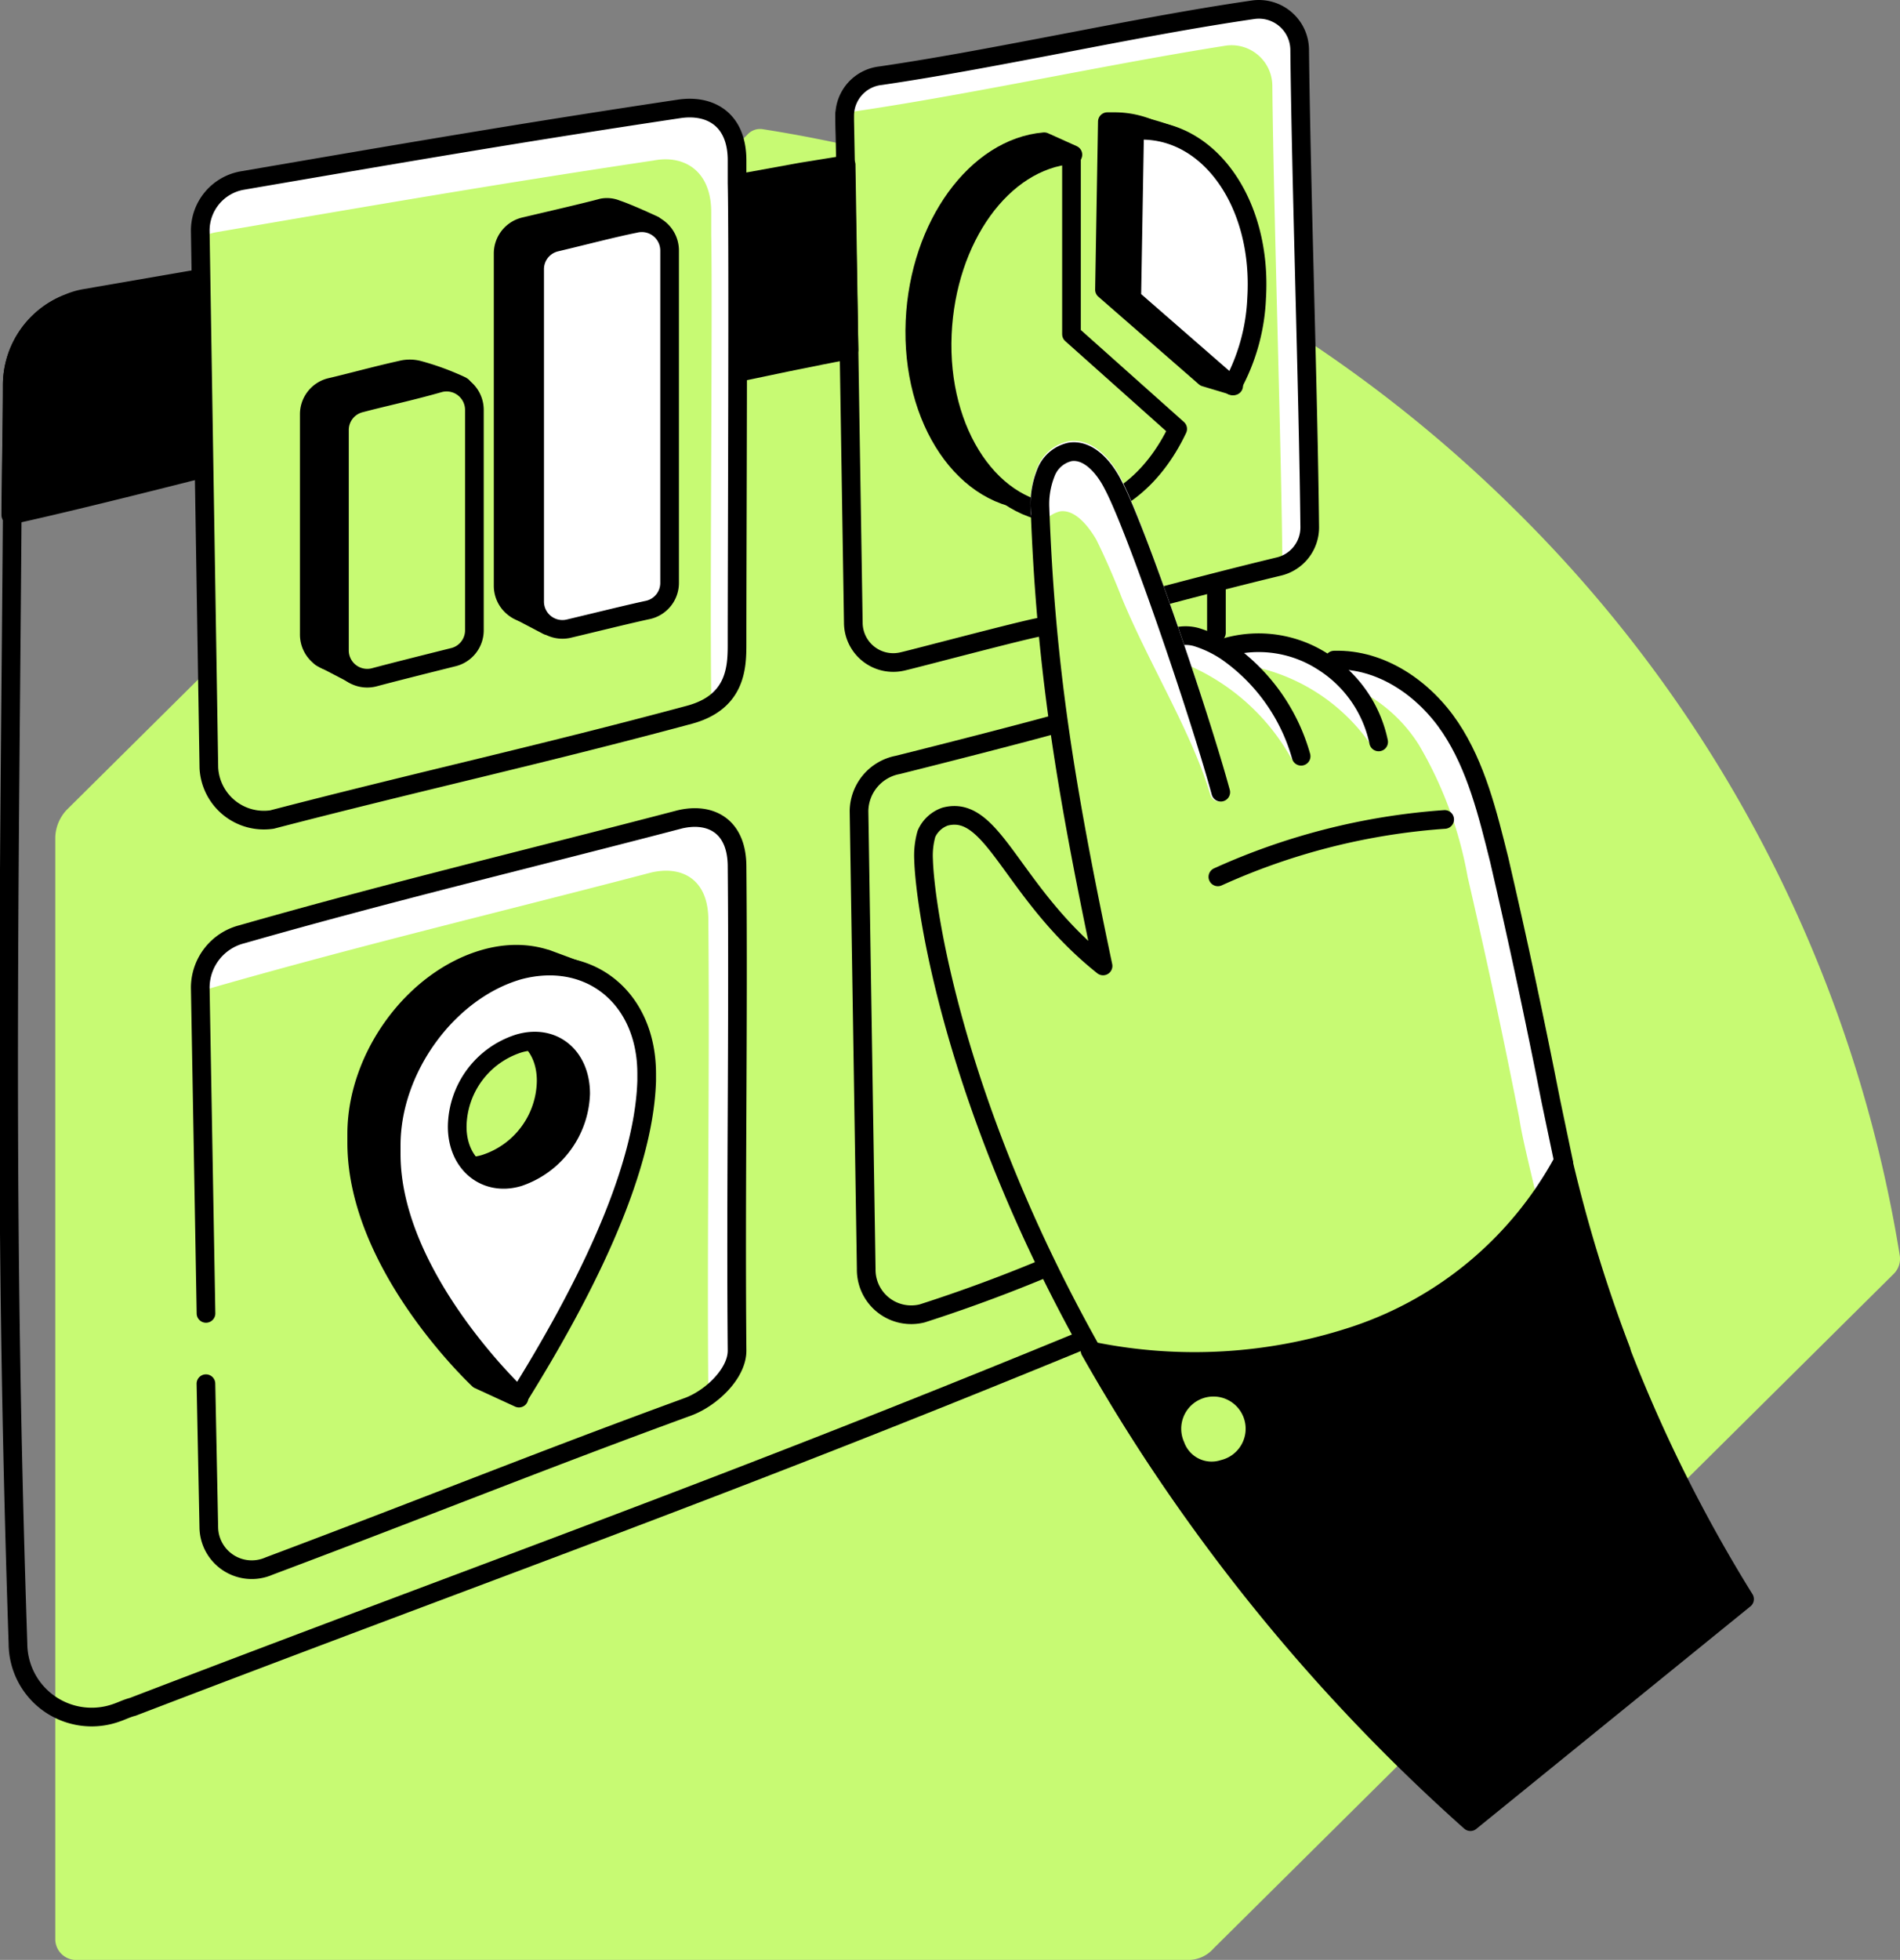
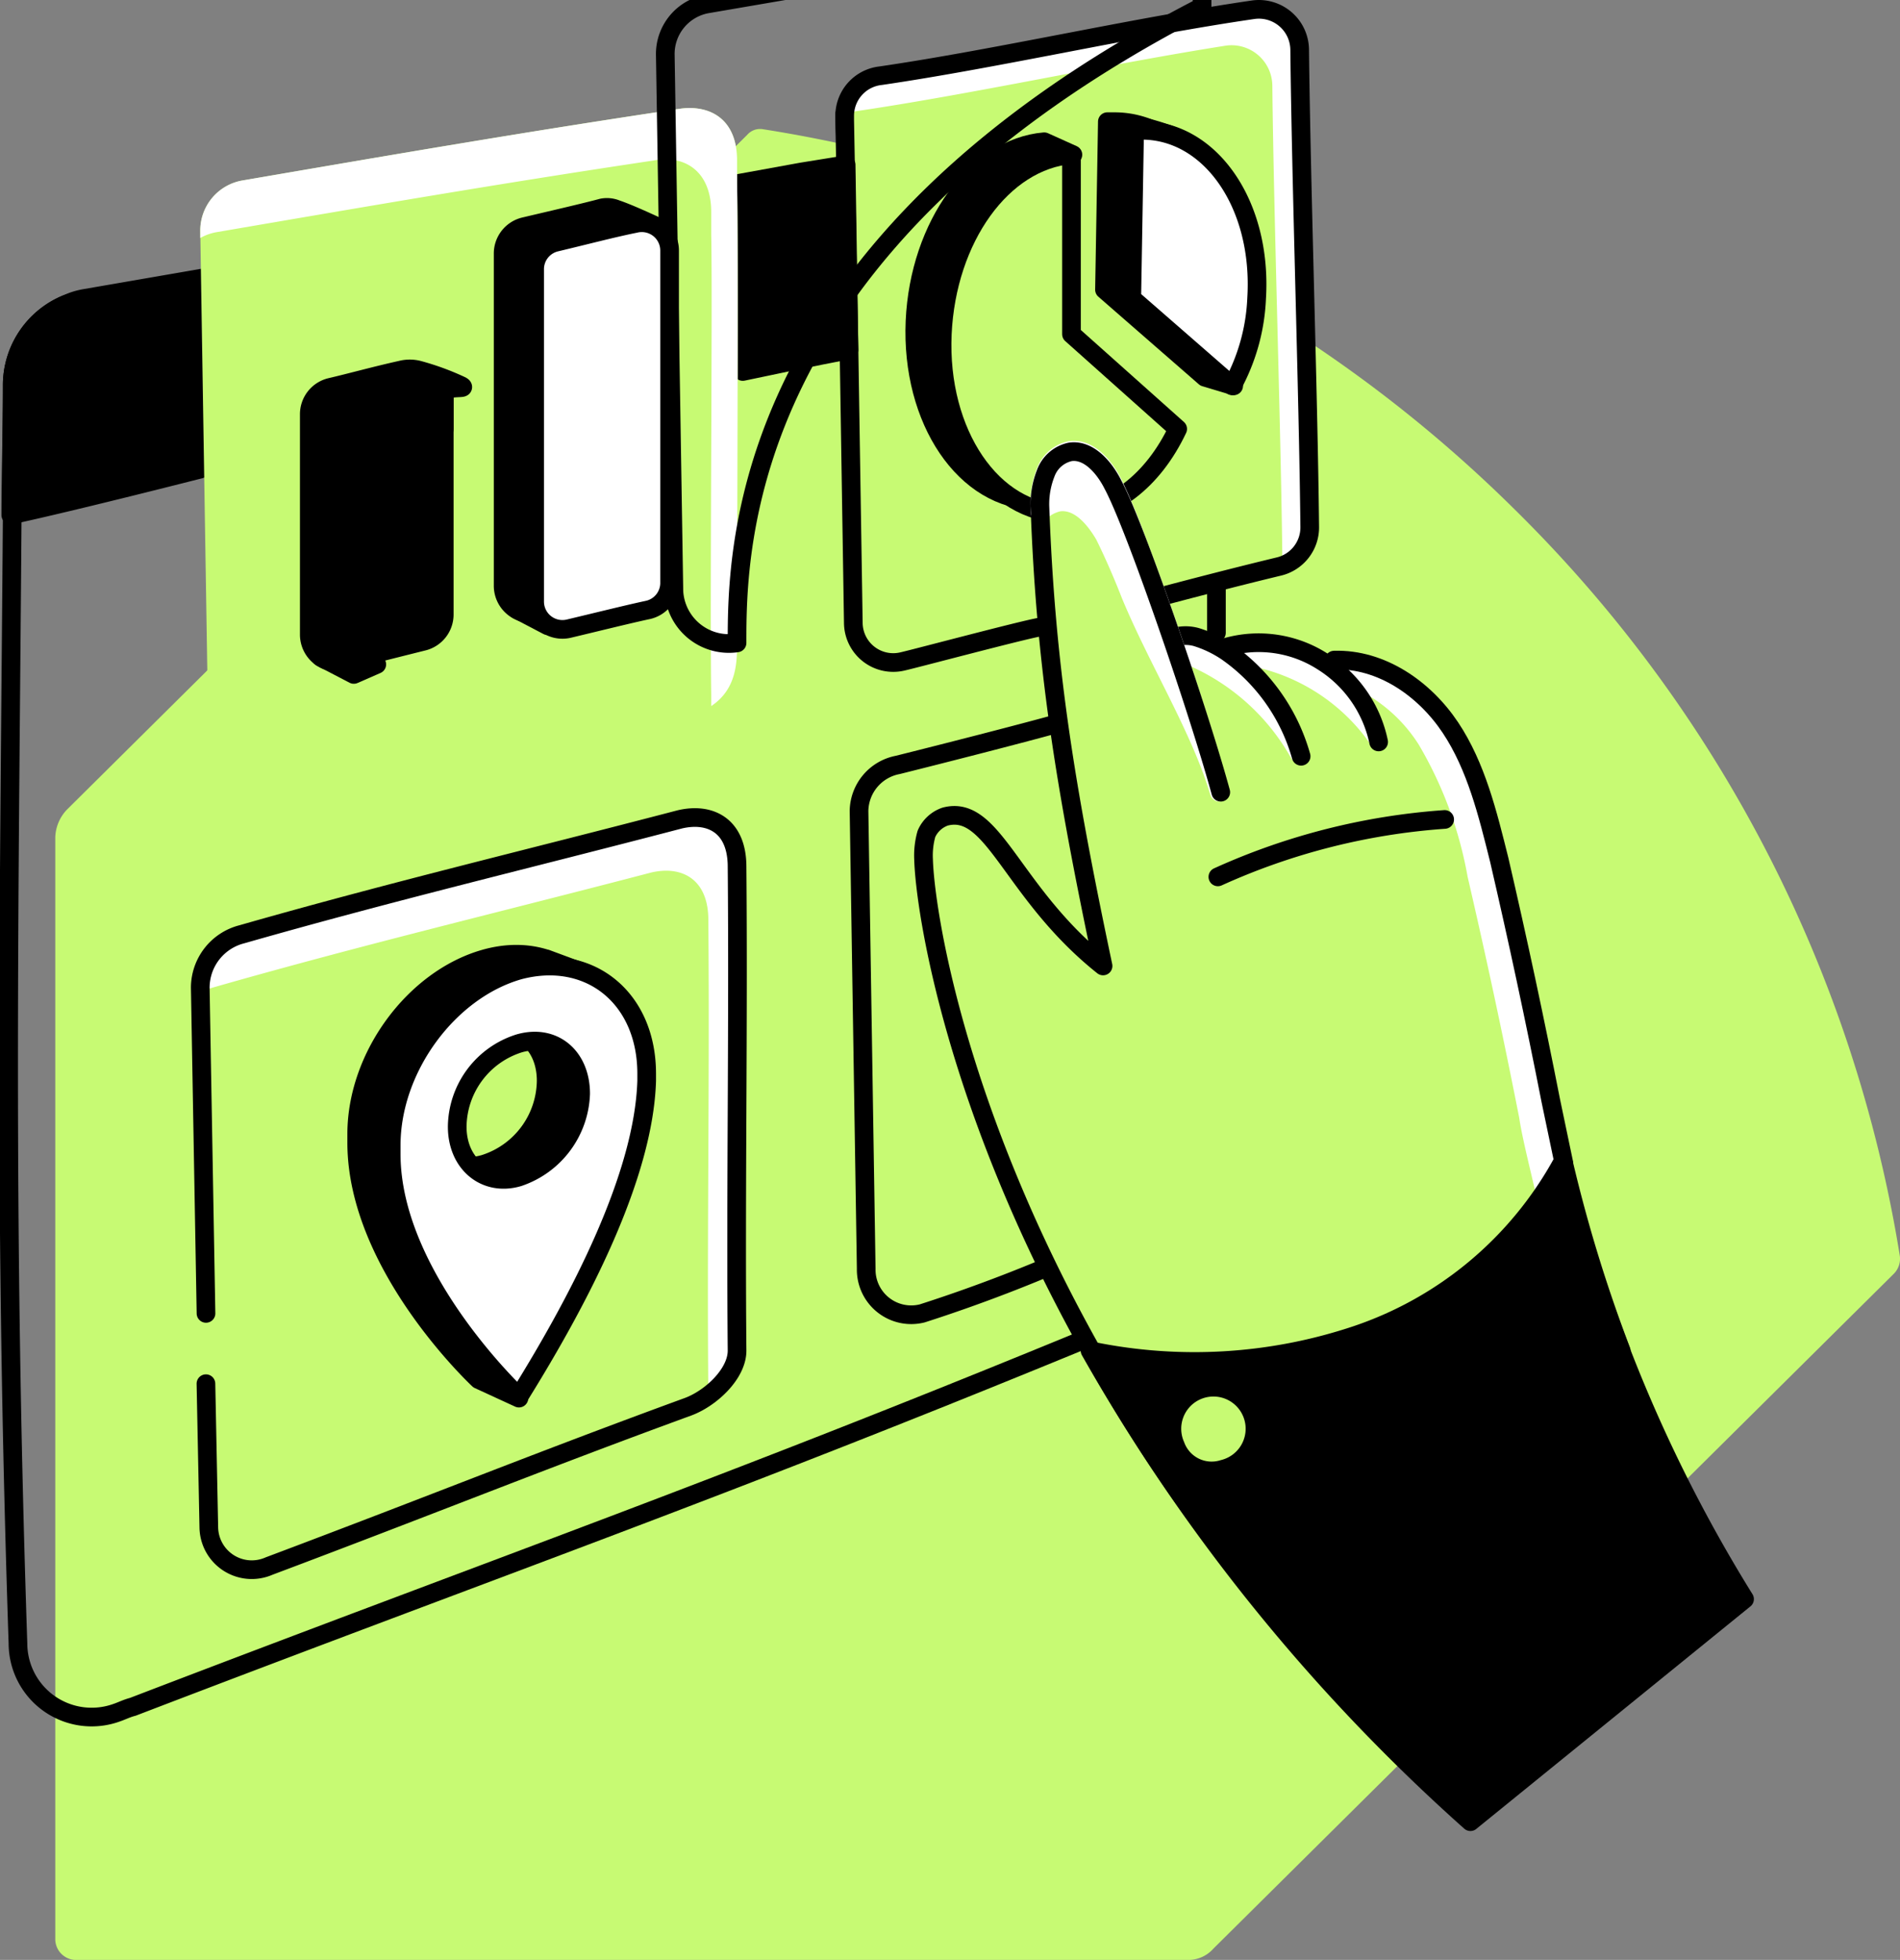
<svg xmlns="http://www.w3.org/2000/svg" width="125.104" height="128.999" viewBox="0 0 125.104 128.999">
  <rect x="0" y="0" width="125.104" height="128.999" fill="#808080" stroke="none" />
  <g id="コンテンツマーケ_2" transform="translate(-2.431 -0.384)">
    <path id="Path_13519" data-name="Path 13519" d="M51.623,9.267,6.827,53.685a2.765,2.765,0,0,0-.756,1.8v72.58a1.373,1.373,0,0,0,1.418,1.323H80.636a2.211,2.211,0,0,0,1.7-.756l44.8-44.417a1.4,1.4,0,0,0,.378-1.229,88.748,88.748,0,0,0-25.328-49.048A90.2,90.2,0,0,0,52.663,8.889,1.125,1.125,0,0,0,51.623,9.267Z" fill="#c7fa73" />
    <path id="Path_13520" data-name="Path 13520" d="M105.4,76.908l-1.8,2.268c-.283-1.323-.945-3.875-1.134-5.2q-1.559-7.938-3.4-15.877a26.1,26.1,0,0,0-3.213-8.694,10.034,10.034,0,0,0-5.292-4.158l-1.04-1.229.662-.189c3.119-.095,5.954,1.89,7.655,4.536,1.7,2.552,2.457,5.67,3.213,8.694q1.843,7.938,3.4,15.877C104.735,74.262,105.019,75.585,105.4,76.908Z" fill="#fff" />
    <path id="Path_13521" data-name="Path 13521" d="M84.133,44.115A12.546,12.546,0,0,1,92.827,49.6a8.193,8.193,0,0,0-2.457-4.82A7.251,7.251,0,0,0,85.645,42.7a2.594,2.594,0,0,0-1.229.189C84.038,43.17,84.133,43.642,84.133,44.115Z" fill="#fff" />
    <path id="Path_13522" data-name="Path 13522" d="M80.542,44.115a14.249,14.249,0,0,1,6.993,6.332v-.189a12.171,12.171,0,0,0-2.457-4.631,15.743,15.743,0,0,0-1.134-1.512c-.567-.567-1.323-.945-1.89-1.418a3.831,3.831,0,0,0-.851-.472,1.1,1.1,0,0,0-.945,0,.711.711,0,0,0-.473.661.784.784,0,0,0,.284.756Z" fill="#fff" />
    <path id="Path_13523" data-name="Path 13523" d="M58.049,7.919l.095,3.213" fill="none" stroke="#000" stroke-linecap="round" stroke-linejoin="round" stroke-miterlimit="10" stroke-width="1.229" />
    <path id="Path_13524" data-name="Path 13524" d="M58.333,23.418l.284,17.956a2.629,2.629,0,0,0,3.213,2.552c.851-.189,7.939-2.079,9.072-2.268l7.183-1.8c2.835-.756,5.765-1.512,8.505-2.174a2.648,2.648,0,0,0,2.079-2.646c-.094-8.789-.567-22.587-.662-31.376A2.686,2.686,0,0,0,84.984,1.02C77.14,2.155,68.162,4.234,60.412,5.368a2.653,2.653,0,0,0-2.363,2.646V8.3l.284,15.121.284,17.956a2.629,2.629,0,0,0,3.213,2.552c.851-.189,7.939-2.079,9.072-2.268Z" fill="#c7fa73" />
    <path id="Path_13525" data-name="Path 13525" d="M88.669,35.042a2.766,2.766,0,0,1-1.8,2.552v-.189c-.094-8.789-.567-22.587-.662-31.376a2.686,2.686,0,0,0-3.024-2.646C75.344,4.612,66.366,6.6,58.616,7.73c-.189,0-.284.095-.472.095a2.711,2.711,0,0,1,2.268-2.457c7.844-1.134,16.822-3.119,24.571-4.347a2.635,2.635,0,0,1,3.024,2.646C88.1,12.361,88.575,26.253,88.669,35.042Z" fill="#fff" />
    <path id="Path_13526" data-name="Path 13526" d="M58.333,23.418l.284,17.956a2.629,2.629,0,0,0,3.213,2.552c.851-.189,7.939-2.079,9.072-2.268l7.183-1.8c2.835-.756,5.765-1.512,8.505-2.174a2.648,2.648,0,0,0,2.079-2.646c-.094-8.789-.567-22.587-.662-31.376A2.686,2.686,0,0,0,84.984,1.02C77.14,2.155,68.162,4.234,60.412,5.368a2.653,2.653,0,0,0-2.363,2.646V8.3Zm0,0,.284,17.956a2.629,2.629,0,0,0,3.213,2.552c.851-.189,7.939-2.079,9.072-2.268" fill="none" stroke="#000" stroke-linecap="round" stroke-linejoin="round" stroke-miterlimit="10" stroke-width="1.229" />
    <path id="Path_13527" data-name="Path 13527" d="M73.737,82.768a101.948,101.948,0,0,1-10.585,4.064,2.965,2.965,0,0,1-3.686-2.93l-.473-30.147a3.134,3.134,0,0,1,2.552-3.024c3.024-.756,7.844-1.985,10.585-2.741" fill="#c7fa73" />
    <path id="Path_13528" data-name="Path 13528" d="M73.737,82.768a101.948,101.948,0,0,1-10.585,4.064,2.965,2.965,0,0,1-3.686-2.93l-.473-30.147a3.134,3.134,0,0,1,2.552-3.024c3.024-.756,7.844-1.985,10.585-2.741" fill="none" stroke="#000" stroke-linecap="round" stroke-linejoin="round" stroke-miterlimit="10" stroke-width="1.229" />
    <path id="Path_13529" data-name="Path 13529" d="M58.333,23.418s-2.552.472-6.993,1.418c-.095-4.158-.284-8.222-.284-12.38l4.158-.756,2.93-.472Z" stroke="#000" stroke-linecap="round" stroke-linejoin="round" stroke-miterlimit="10" stroke-width="1.229" />
    <path id="Path_13530" data-name="Path 13530" d="M15.616,31.262S7.489,33.341,3.142,34.286c0-2.741.095-5.576.095-8.506a5.774,5.774,0,0,1,3.591-5.387l5.765-.851,2.93-.473Z" stroke="#000" stroke-linecap="round" stroke-linejoin="round" stroke-miterlimit="10" stroke-width="1.229" />
    <path id="Path_13531" data-name="Path 13531" d="M71.091,21.528V11.416l.661.189,1.323-1.04-1.89-.851c-4.442.378-8.222,5.481-8.506,11.813-.283,6.521,3.308,11.813,8.033,11.813,3.024,0,5.765-2.268,7.466-5.576Z" stroke="#000" stroke-linecap="round" stroke-linejoin="round" stroke-miterlimit="10" stroke-width="1.229" />
    <path id="Path_13532" data-name="Path 13532" d="M79.975,28.616c-1.607,3.4-4.347,5.576-7.466,5.576-4.725,0-8.317-5.292-8.033-11.813.284-6.332,3.969-11.435,8.506-11.813V22.379Z" fill="#c7fa73" stroke="#000" stroke-linecap="round" stroke-linejoin="round" stroke-miterlimit="10" stroke-width="1.229" />
    <path id="Path_13533" data-name="Path 13533" d="M82.526,23.418a13.491,13.491,0,0,0,.851-3.969c.378-6.048-3.024-11.057-7.561-11.057h-.472l-.189,11.057,6.615,5.765,1.89.567Z" stroke="#000" stroke-linecap="round" stroke-linejoin="round" stroke-miterlimit="10" stroke-width="1.229" />
    <path id="Path_13534" data-name="Path 13534" d="M78.841,12.172s-3.119-2.835-2.457-3.686a14.451,14.451,0,0,1,3.5.945" />
    <path id="Path_13535" data-name="Path 13535" d="M78.841,12.172s-3.119-2.835-2.457-3.686a14.451,14.451,0,0,1,3.5.945" fill="none" stroke="#000" stroke-linecap="round" stroke-linejoin="round" stroke-miterlimit="10" stroke-width="1.229" />
    <path id="Path_13536" data-name="Path 13536" d="M85.173,20.016a13.133,13.133,0,0,1-1.607,5.765l-6.615-5.765L77.14,8.959h.472C82.148,8.959,85.551,13.873,85.173,20.016Z" fill="#fff" stroke="#000" stroke-linecap="round" stroke-linejoin="round" stroke-miterlimit="10" stroke-width="1.229" />
    <path id="Path_13537" data-name="Path 13537" d="M73.643,88.627c-23.91,9.829-37.8,14.648-62.468,24.1-.378.094-.756.283-1.04.378a4.853,4.853,0,0,1-6.521-4.536C2.669,80.311,3.047,59.8,3.236,34.286c-.094-2.741,0-5.576,0-8.505a5.774,5.774,0,0,1,3.591-5.387,4.675,4.675,0,0,1,1.229-.378l7.655-1.323" fill="none" stroke="#000" stroke-linecap="round" stroke-linejoin="round" stroke-miterlimit="10" stroke-width="1.229" />
    <path id="Path_13538" data-name="Path 13538" d="M47.843,92.88c-9.829,3.591-16.538,6.332-27.6,10.49a2.829,2.829,0,0,1-3.969-2.552l-.567-35.345a3.632,3.632,0,0,1,2.741-3.5c9.923-2.835,18.712-4.914,28.824-7.56,1.985-.473,3.78.378,3.78,3.119.095,10.774-.095,21.169,0,31.848C50.961,90.8,49.26,92.313,47.843,92.88Z" fill="#c7fa73" />
    <path id="Path_13539" data-name="Path 13539" d="M50.961,42.7c0,1.512,0,3.875-3.119,4.725-9.829,2.646-17.673,4.347-27.5,6.9a3.627,3.627,0,0,1-4.158-3.4l-.567-35.345a3.345,3.345,0,0,1,2.741-3.308c10.49-1.8,18.712-3.213,28.824-4.725,1.985-.284,3.78.662,3.78,3.4v1.512C51.056,16.519,50.961,36.46,50.961,42.7Z" fill="#c7fa73" />
    <path id="Path_13540" data-name="Path 13540" d="M50.961,89.194a4.113,4.113,0,0,1-1.89,3.024c-.095-10.49.095-20.7,0-31.281,0-2.741-1.8-3.591-3.78-3.119-10.112,2.646-18.9,4.725-28.824,7.561a3.357,3.357,0,0,0-.85.378v-.378a3.632,3.632,0,0,1,2.741-3.5c9.923-2.835,18.712-4.914,28.824-7.561,1.985-.567,3.78.378,3.78,3.119C51.151,68.119,50.867,78.515,50.961,89.194Z" fill="#fff" />
    <path id="Path_13541" data-name="Path 13541" d="M50.961,42.7c0,1.229,0,3.024-1.7,4.158V46.1c-.094-6.237.095-26.084,0-30.242V14.346c0-2.741-1.8-3.78-3.78-3.4-10.112,1.512-18.334,2.93-28.824,4.725a3.385,3.385,0,0,0-1.04.378v-.473a3.345,3.345,0,0,1,2.741-3.308c10.49-1.8,18.712-3.213,28.824-4.725,1.985-.284,3.78.662,3.78,3.4v1.512C51.056,16.519,50.961,36.46,50.961,42.7Z" fill="#fff" />
    <path id="Path_13542" data-name="Path 13542" d="M15.995,86.831l-.378-21.453a3.632,3.632,0,0,1,2.741-3.5c9.923-2.835,18.712-4.914,28.824-7.56,1.985-.473,3.78.378,3.78,3.119.095,10.774-.094,21.169,0,31.848,0,1.512-1.7,3.119-3.213,3.686-9.829,3.591-16.538,6.332-27.6,10.49a2.829,2.829,0,0,1-3.969-2.551l-.189-9.451" fill="none" stroke="#000" stroke-linecap="round" stroke-linejoin="round" stroke-miterlimit="10" stroke-width="1.229" />
-     <path id="Path_13543" data-name="Path 13543" d="M50.961,42.7c0,1.512,0,3.875-3.119,4.725-9.829,2.646-17.673,4.347-27.5,6.9a3.627,3.627,0,0,1-4.158-3.4l-.567-35.345a3.345,3.345,0,0,1,2.741-3.308c10.49-1.8,18.712-3.213,28.824-4.725,1.985-.284,3.78.662,3.78,3.4v1.512C51.056,16.519,50.961,36.46,50.961,42.7Z" fill="none" stroke="#000" stroke-linecap="round" stroke-linejoin="round" stroke-miterlimit="10" stroke-width="1.229" />
+     <path id="Path_13543" data-name="Path 13543" d="M50.961,42.7a3.627,3.627,0,0,1-4.158-3.4l-.567-35.345a3.345,3.345,0,0,1,2.741-3.308c10.49-1.8,18.712-3.213,28.824-4.725,1.985-.284,3.78.662,3.78,3.4v1.512C51.056,16.519,50.961,36.46,50.961,42.7Z" fill="none" stroke="#000" stroke-linecap="round" stroke-linejoin="round" stroke-miterlimit="10" stroke-width="1.229" />
    <path id="Path_13544" data-name="Path 13544" d="M31.682,26.348V40.807a1.821,1.821,0,0,1-1.418,1.8c-1.89.473-3.78.945-5.2,1.323a1.831,1.831,0,0,1-2.268-1.8V27.671a1.821,1.821,0,0,1,1.418-1.8c1.229-.284,2.93-.756,4.631-1.134a2.3,2.3,0,0,1,1.134,0,17.149,17.149,0,0,1,2.835,1.04C33.289,26.065,31.682,25.687,31.682,26.348Z" stroke="#000" stroke-linecap="round" stroke-linejoin="round" stroke-miterlimit="10" stroke-width="1.229" />
    <path id="Path_13545" data-name="Path 13545" d="M23.838,40.807l-.284,2.835,2.174,1.134,1.512-.661Z" stroke="#000" stroke-linecap="round" stroke-linejoin="round" stroke-miterlimit="10" stroke-width="1.229" />
    <path id="Path_13546" data-name="Path 13546" d="M27.808,29.089c0-.094,1.89-3.5,1.89-3.5h1.985v3.024Z" stroke="#000" stroke-linecap="round" stroke-linejoin="round" stroke-miterlimit="10" stroke-width="1.229" />
    <path id="Path_13547" data-name="Path 13547" d="M45.48,15.2s-1.607-.756-2.457-1.039a1.634,1.634,0,0,0-.945-.095c-1.04.284-3.5.851-5.1,1.229a1.821,1.821,0,0,0-1.418,1.8V38.917a1.83,1.83,0,0,0,2.268,1.8c2.079-.472,3.875-.945,5.2-1.229a1.821,1.821,0,0,0,1.418-1.8V15.858a1.6,1.6,0,0,0-.283-.945Z" stroke="#000" stroke-linecap="round" stroke-linejoin="round" stroke-miterlimit="10" stroke-width="1.229" />
    <path id="Path_13548" data-name="Path 13548" d="M37.353,36.46,36.5,40.524l1.985,1.04,1.04-1.7Z" stroke="#000" stroke-linecap="round" stroke-linejoin="round" stroke-miterlimit="10" stroke-width="1.229" />
-     <path id="Path_13549" data-name="Path 13549" d="M33.667,27.388V41.847a1.821,1.821,0,0,1-1.418,1.8c-1.89.473-3.78.945-5.2,1.323a1.83,1.83,0,0,1-2.268-1.8V28.711a1.821,1.821,0,0,1,1.418-1.8c1.417-.378,3.213-.756,5.2-1.323A1.83,1.83,0,0,1,33.667,27.388Z" fill="#c7fa73" stroke="#000" stroke-linecap="round" stroke-linejoin="round" stroke-miterlimit="10" stroke-width="1.229" />
    <path id="Path_13550" data-name="Path 13550" d="M46.52,16.9V38.728a1.821,1.821,0,0,1-1.418,1.8c-1.323.284-3.213.756-5.2,1.229a1.83,1.83,0,0,1-2.268-1.8V18.126a1.821,1.821,0,0,1,1.418-1.8c1.985-.473,3.78-.945,5.2-1.229A1.831,1.831,0,0,1,46.52,16.9Z" fill="#fff" stroke="#000" stroke-linecap="round" stroke-linejoin="round" stroke-miterlimit="10" stroke-width="1.229" />
    <path id="Path_13551" data-name="Path 13551" d="M79.124,42.6a2.662,2.662,0,0,1,2.079-.284,7.664,7.664,0,0,1,1.985.945,12.531,12.531,0,0,1,4.914,6.9" fill="none" stroke="#000" stroke-linecap="round" stroke-linejoin="round" stroke-miterlimit="10" stroke-width="1.229" />
    <path id="Path_13552" data-name="Path 13552" d="M83.188,42.981a7.8,7.8,0,0,1,6.332.945,8.219,8.219,0,0,1,3.686,5.292" fill="none" stroke="#000" stroke-linecap="round" stroke-linejoin="round" stroke-miterlimit="10" stroke-width="1.229" />
    <g id="Group_5612" data-name="Group 5612">
      <path id="Path_13553" data-name="Path 13553" d="M117.3,105.638l-18.05,14.648a122.068,122.068,0,0,1-25.044-31,33.608,33.608,0,0,0,17.578-1.04A24.314,24.314,0,0,0,105.3,76.908,97.47,97.47,0,0,0,117.3,105.638Z" stroke="#000" stroke-linecap="round" stroke-linejoin="round" stroke-miterlimit="10" stroke-width="1.229" />
    </g>
    <path id="Path_13554" data-name="Path 13554" d="M90.276,43.832c3.119-.095,5.954,1.89,7.655,4.442s2.457,5.67,3.213,8.694q1.842,7.938,3.4,15.877c.284,1.323.567,2.741.851,4.064" fill="none" stroke="#000" stroke-linecap="round" stroke-linejoin="round" stroke-miterlimit="10" stroke-width="1.229" />
    <path id="Path_13555" data-name="Path 13555" d="M82.715,52.526,74.21,89.289c-8.978-16.16-10.868-29.108-10.963-32.321a4.421,4.421,0,0,1,.189-1.607,1.844,1.844,0,0,1,1.229-1.134c3.213-.851,4.347,5.009,10.4,9.829-.095-.662-.284-1.229-.378-1.8C72.414,51.2,71.28,43.737,70.9,33.814a5.543,5.543,0,0,1,.378-2.174,2.212,2.212,0,0,1,1.607-1.418c1.229-.189,2.268,1.04,2.835,2.174a41.5,41.5,0,0,1,1.607,3.875A155.013,155.013,0,0,1,82.715,52.526Z" fill="#c7fa73" />
    <path id="Path_13556" data-name="Path 13556" d="M82.715,52.526c-1.229-4.158-4.064-8.694-5.859-13.042-.662-1.7-1.323-3.119-1.7-3.875-.661-1.134-1.7-2.363-3.024-2.174A2.578,2.578,0,0,0,70.9,34.1v-.473a5.545,5.545,0,0,1,.378-2.174,2.212,2.212,0,0,1,1.607-1.418c1.229-.189,2.268,1.04,2.835,2.174a41.528,41.528,0,0,1,1.607,3.875C79.219,41,81.77,48.651,82.715,52.526Z" fill="#fff" stroke="#fff" stroke-linecap="round" stroke-linejoin="round" stroke-miterlimit="10" stroke-width="1.229" />
    <path id="Path_13557" data-name="Path 13557" d="M82.621,58.1a43.477,43.477,0,0,1,14.932-3.78" fill="none" stroke="#000" stroke-linecap="round" stroke-linejoin="round" stroke-miterlimit="10" stroke-width="1.229" />
    <path id="Path_13558" data-name="Path 13558" d="M109.177,89.289a24.743,24.743,0,0,1-12.569,9.734,33.16,33.16,0,0,1-15.215,1.417A107.55,107.55,0,0,1,74.3,89.383a33.607,33.607,0,0,0,17.578-1.04A24.318,24.318,0,0,0,105.4,77,96.776,96.776,0,0,0,109.177,89.289Z" stroke="#000" stroke-linecap="round" stroke-linejoin="round" stroke-miterlimit="10" stroke-width="1.229" />
    <path id="Path_13559" data-name="Path 13559" d="M74.3,89.289c-9.073-16.16-10.963-29.108-11.057-32.321a5.233,5.233,0,0,1,.189-1.7,2.089,2.089,0,0,1,1.229-1.134c3.213-.851,4.347,5.009,10.4,9.829-2.552-12.1-3.78-19.846-4.158-30.242a5.543,5.543,0,0,1,.378-2.174,2.212,2.212,0,0,1,1.607-1.418c1.229-.189,2.268,1.039,2.835,2.174,1.512,2.835,5.67,15.026,7.088,20.224" fill="none" stroke="#000" stroke-linecap="round" stroke-linejoin="round" stroke-miterlimit="10" stroke-width="1.229" />
    <path id="Path_13560" data-name="Path 13560" d="M82.526,38.917v3.119" fill="none" stroke="#000" stroke-linecap="round" stroke-linejoin="round" stroke-miterlimit="10" stroke-width="1.229" />
    <path id="Path_13561" data-name="Path 13561" d="M42.74,70.293c0-5.009-3.78-8.127-8.411-6.8s-8.411,6.426-8.411,11.53v.567c0,8.128,8.033,15.593,8.033,15.593L36.6,92.407V87.777c3.213-5.67,6.048-11.908,6.143-17.011ZM34.329,77c-2.268.662-4.064-.851-4.064-3.308a5.816,5.816,0,0,1,4.064-5.481c2.268-.661,4.064.851,4.064,3.308A5.816,5.816,0,0,1,34.329,77Zm3.5-10.112.567-3.4,2.552.945,1.04,2.363" />
    <path id="Path_13562" data-name="Path 13562" d="M37.825,66.891l.567-3.4,2.552.945,1.04,2.363m.756,3.5c0-5.009-3.78-8.127-8.411-6.8s-8.411,6.426-8.411,11.53v.567c0,8.128,8.033,15.593,8.033,15.593L36.6,92.407V87.777c3.213-5.67,6.048-11.908,6.143-17.011ZM34.329,77c-2.268.662-4.064-.851-4.064-3.308a5.816,5.816,0,0,1,4.064-5.481c2.268-.661,4.064.851,4.064,3.308A5.816,5.816,0,0,1,34.329,77Z" fill="none" stroke="#000" stroke-linecap="round" stroke-linejoin="round" stroke-miterlimit="10" stroke-width="1.229" />
    <path id="Path_13563" data-name="Path 13563" d="M36.6,64.245c-4.631,1.323-8.411,6.426-8.411,11.53v.567c0,8.128,8.411,15.971,8.411,15.971,4.064-6.521,8.222-14.554,8.411-20.791v-.473C45.008,66.04,41.228,63.016,36.6,64.245Zm0,13.609c-2.174.662-4.064-.851-4.064-3.308A5.816,5.816,0,0,1,36.6,69.064c2.268-.661,4.064.851,4.064,3.308A6.006,6.006,0,0,1,36.6,77.853Z" fill="#fff" stroke="#000" stroke-linecap="round" stroke-linejoin="round" stroke-miterlimit="10" stroke-width="1.229" />
    <path id="Path_13564" data-name="Path 13564" d="M82.81,96.49A2.121,2.121,0,1,0,80.4,95.307,1.919,1.919,0,0,0,82.81,96.49Z" fill="#c7fa73" />
  </g>
</svg>